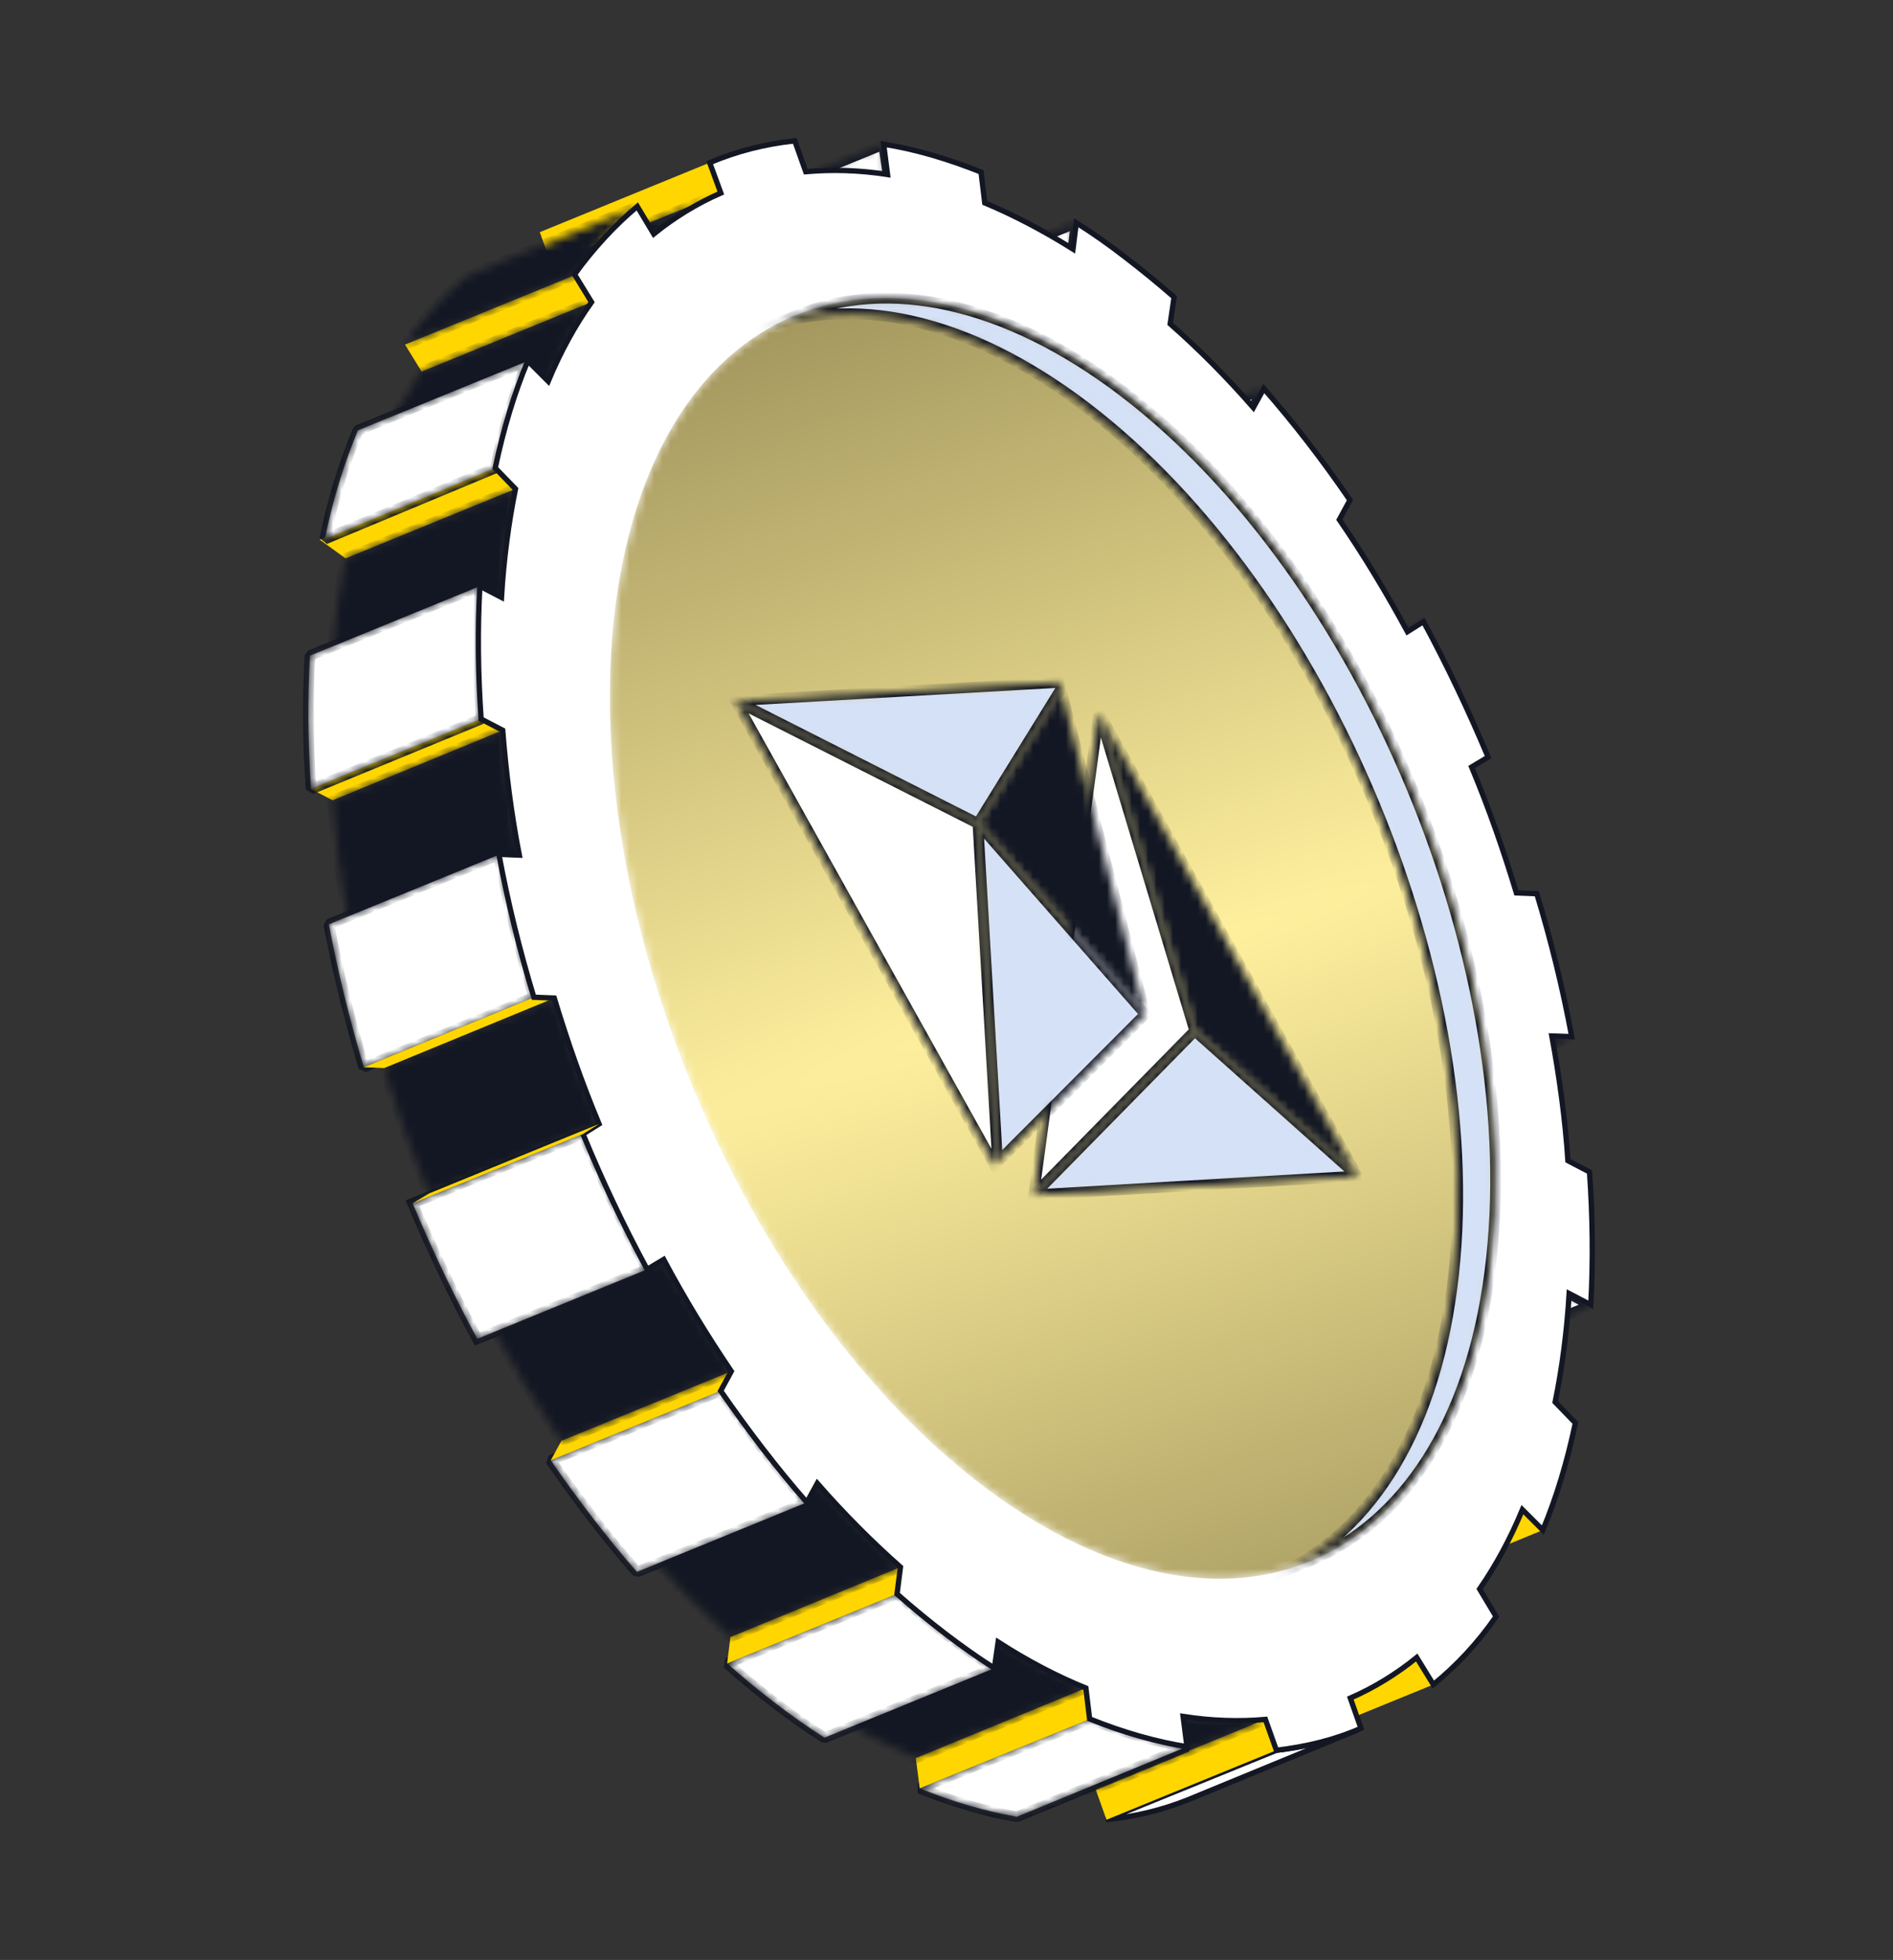
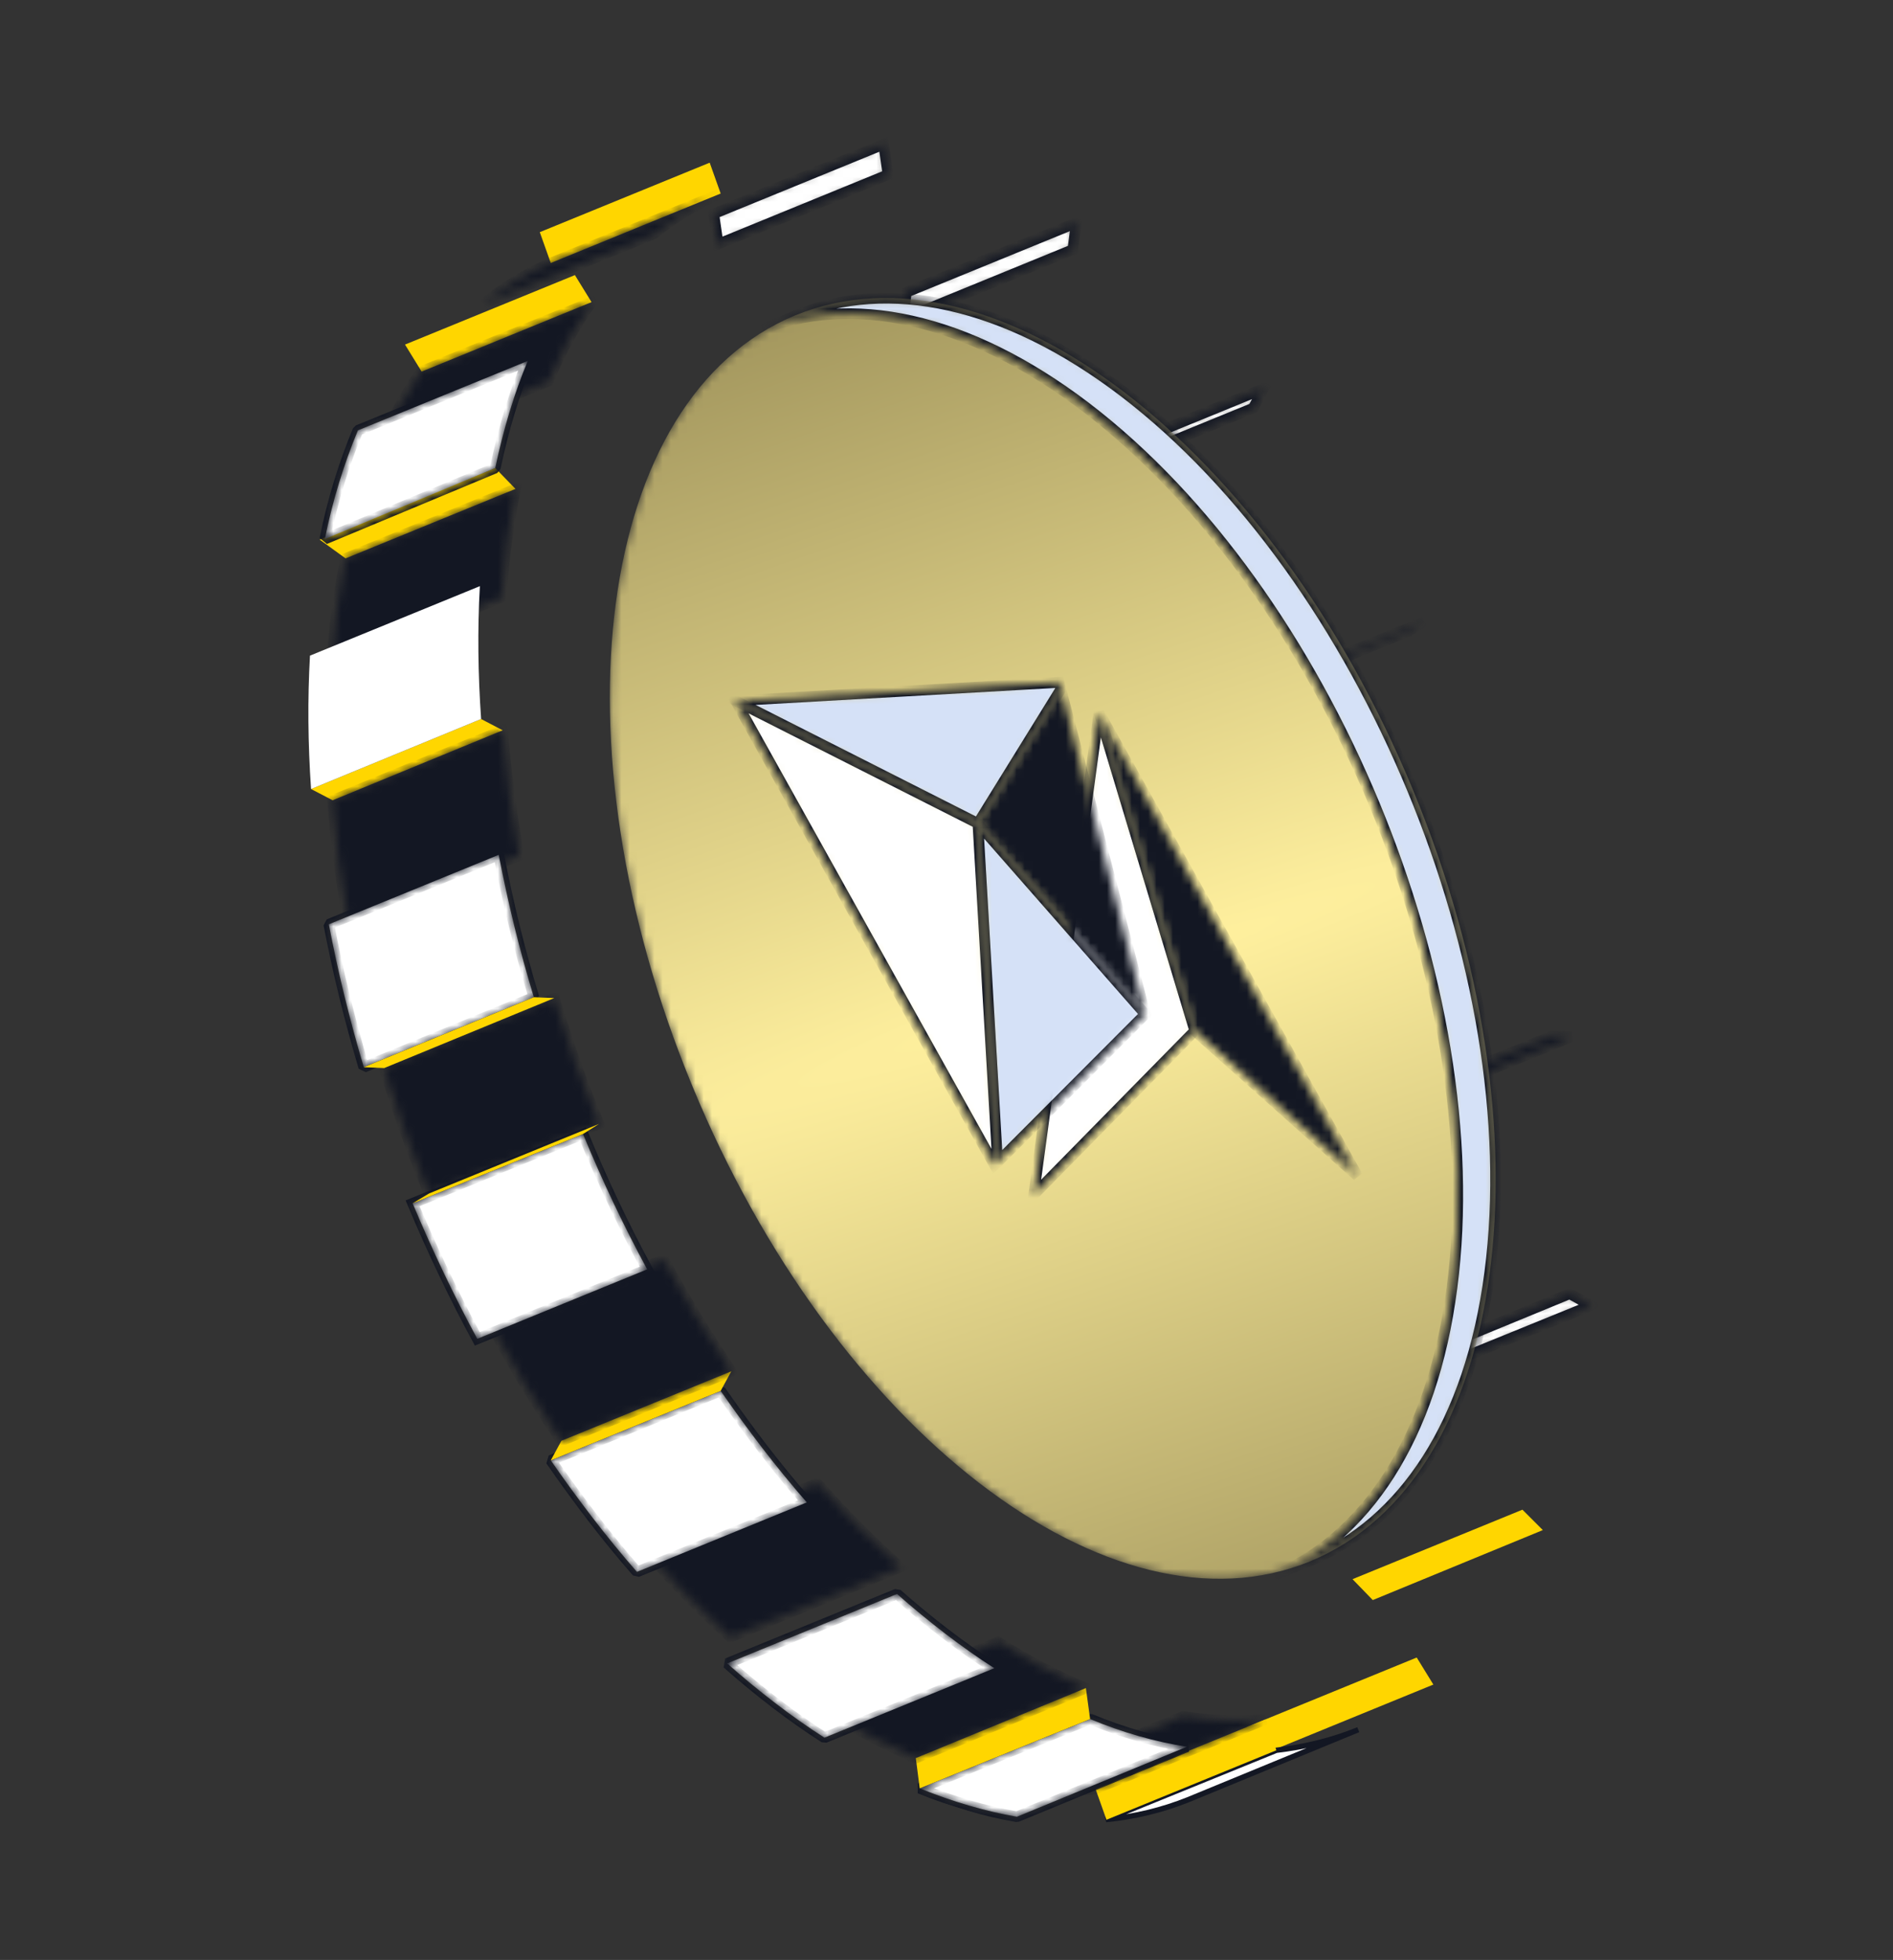
<svg xmlns="http://www.w3.org/2000/svg" width="230" height="238" viewBox="0 0 230 238" fill="none">
  <rect x="0" y="0" width="230" height="238" fill="#333333" stroke="none" />
  <g clip-path="url(#clip0_77_2267)">
    <mask id="mask0_77_2267" style="mask-type:luminance" maskUnits="userSpaceOnUse" x="150" y="75" width="23" height="11">
      <path d="M171.014 76.706L150.355 85.152L152.336 83.949L172.988 75.501L171.014 76.706Z" fill="white" />
    </mask>
    <g mask="url(#mask0_77_2267)">
      <path d="M171.008 76.704L150.365 85.142L152.31 83.921L173.015 75.503L171.008 76.704Z" fill="white" stroke="#131723" stroke-width="1.295" />
    </g>
    <mask id="mask1_77_2267" style="mask-type:luminance" maskUnits="userSpaceOnUse" x="167" y="125" width="24" height="10">
      <path d="M190.988 125.876L170.342 134.326L167.899 134.236L188.558 125.79L190.988 125.876Z" fill="white" />
    </mask>
    <g mask="url(#mask1_77_2267)">
      <path d="M190.966 125.882L170.323 134.32L167.905 134.238L188.548 125.8L190.966 125.882Z" fill="white" stroke="#131723" stroke-width="1.295" />
    </g>
    <mask id="mask2_77_2267" style="mask-type:luminance" maskUnits="userSpaceOnUse" x="131" y="47" width="23" height="11">
      <path d="M152.288 49.54L131.629 57.987L132.912 55.635L153.565 47.186L152.288 49.54Z" fill="white" />
    </mask>
    <g mask="url(#mask2_77_2267)">
      <path d="M152.262 49.559L131.619 57.997L132.91 55.62L153.553 47.182L152.262 49.559Z" fill="white" stroke="#131723" stroke-width="1.295" />
    </g>
    <mask id="mask3_77_2267" style="mask-type:luminance" maskUnits="userSpaceOnUse" x="170" y="157" width="24" height="10">
      <path d="M193.299 158.485L172.646 166.933L170.043 165.564L190.689 157.114L193.299 158.485Z" fill="white" />
    </mask>
    <g mask="url(#mask3_77_2267)">
      <path d="M193.32 158.526L172.616 166.944L170.054 165.595L190.716 157.095L193.32 158.526Z" fill="white" stroke="#131723" stroke-width="1.295" />
    </g>
    <mask id="mask4_77_2267" style="mask-type:luminance" maskUnits="userSpaceOnUse" x="109" y="27" width="22" height="12">
      <path d="M130.353 30.285L109.701 38.733L110.117 35.511L130.776 27.065L130.353 30.285Z" fill="white" />
    </mask>
    <g mask="url(#mask4_77_2267)">
      <path d="M130.352 30.311L109.709 38.749L110.125 35.486L130.768 27.048L130.352 30.311Z" fill="white" stroke="#131723" stroke-width="1.295" />
    </g>
    <path d="M187.454 185.799L166.792 194.298L164.333 191.76L184.976 183.322L187.454 185.799Z" fill="#FFD600" />
    <mask id="mask5_77_2267" style="mask-type:luminance" maskUnits="userSpaceOnUse" x="86" y="17" width="22" height="13">
      <path d="M107.873 21.223L87.222 29.666L86.73 25.967L107.388 17.521L107.873 21.223Z" fill="white" />
    </mask>
    <g mask="url(#mask5_77_2267)">
      <path d="M107.897 21.211L87.254 29.649L86.721 25.951L107.363 17.513L107.897 21.211Z" fill="white" stroke="#131723" stroke-width="1.295" />
    </g>
    <path d="M174.153 204.557L153.511 212.995L151.489 209.712L172.132 201.274L174.153 204.557Z" fill="#FFD600" />
    <mask id="mask6_77_2267" style="mask-type:luminance" maskUnits="userSpaceOnUse" x="65" y="19" width="22" height="10">
      <path d="M65.951 28.043L86.61 19.597C86.485 19.648 86.36 19.699 86.235 19.75L65.577 28.197C65.707 28.143 65.832 28.091 65.951 28.043Z" fill="white" />
    </mask>
    <g mask="url(#mask6_77_2267)">
      <path d="M65.971 28.043L86.614 19.604C86.464 19.648 86.335 19.698 86.227 19.754L65.584 28.192C65.693 28.136 65.822 28.086 65.971 28.043Z" fill="white" stroke="#131723" stroke-width="1.295" />
    </g>
    <mask id="mask7_77_2267" style="mask-type:luminance" maskUnits="userSpaceOnUse" x="65" y="19" width="22" height="10">
      <path d="M86.235 19.75L65.577 28.197C65.707 28.143 65.832 28.091 65.951 28.043L86.61 19.597C86.485 19.648 86.36 19.699 86.235 19.75Z" fill="white" />
    </mask>
    <g mask="url(#mask7_77_2267)">
      <path d="M86.227 19.754L65.584 28.192C65.693 28.136 65.822 28.086 65.971 28.043L86.614 19.604C86.464 19.648 86.335 19.698 86.227 19.754Z" fill="#999999" stroke="#131723" stroke-width="1.295" />
    </g>
    <path d="M87.561 23.5L66.918 31.938L65.585 28.192L86.228 19.754L87.561 23.5Z" fill="#FFD600" />
    <mask id="mask8_77_2267" style="mask-type:luminance" maskUnits="userSpaceOnUse" x="58" y="23" width="30" height="14">
      <path d="M79.463 28.398L58.804 36.844C61.326 34.81 64.028 33.171 66.908 31.928L87.56 23.479C84.677 24.717 81.978 26.357 79.463 28.398Z" fill="white" />
    </mask>
    <g mask="url(#mask8_77_2267)">
      <path d="M79.432 28.409L58.789 36.847C61.335 34.797 64.044 33.16 66.918 31.938L87.56 23.5C84.687 24.722 81.977 26.359 79.432 28.409Z" fill="#131723" stroke="#131723" stroke-width="1.295" />
    </g>
    <path d="M165.031 210.035L144.369 218.535C141.209 219.803 137.878 220.61 134.375 220.956L155.08 212.538C158.534 212.131 161.838 211.338 165.031 210.035Z" fill="white" stroke="#131723" stroke-width="0.647" />
    <path d="M155.08 212.538L134.438 220.976L133.105 217.23L153.747 208.792L155.08 212.538Z" fill="#FFD600" />
    <mask id="mask9_77_2267" style="mask-type:luminance" maskUnits="userSpaceOnUse" x="123" y="208" width="31" height="10">
      <path d="M153.732 208.775L133.074 217.221C129.87 217.523 126.532 217.43 123.093 216.884L143.752 208.438C147.193 208.978 150.533 209.085 153.732 208.775Z" fill="white" />
    </mask>
    <g mask="url(#mask9_77_2267)">
      <path d="M153.747 208.793L133.104 217.231C129.894 217.511 126.534 217.404 123.105 216.868L143.747 208.43C147.176 208.966 150.536 209.073 153.747 208.793Z" fill="#131723" stroke="#131723" stroke-width="1.295" />
    </g>
    <path d="M71.872 36.687L51.23 45.125L49.208 41.842L69.851 33.404L71.872 36.687Z" fill="#FFD600" />
    <mask id="mask10_77_2267" style="mask-type:luminance" maskUnits="userSpaceOnUse" x="49" y="25" width="29" height="17">
-       <path d="M69.826 33.376L49.181 41.82C51.449 38.603 53.999 35.828 56.798 33.532L77.459 25.08C74.672 27.38 72.116 30.153 69.84 33.373L69.826 33.376Z" fill="white" />
-     </mask>
+       </mask>
    <g mask="url(#mask10_77_2267)">
      <path d="M69.851 33.404L49.209 41.842C51.448 38.61 54.022 35.822 56.788 33.502L77.431 25.064C74.664 27.384 72.09 30.172 69.851 33.404Z" fill="#131723" stroke="#131723" stroke-width="1.295" />
    </g>
    <mask id="mask11_77_2267" style="mask-type:luminance" maskUnits="userSpaceOnUse" x="45" y="36" width="27" height="19">
      <path d="M66.603 46.317L45.95 54.766C47.453 51.197 49.199 47.986 51.187 45.132L71.846 36.686C69.857 39.54 68.109 42.75 66.603 46.317Z" fill="white" />
    </mask>
    <g mask="url(#mask11_77_2267)">
      <path d="M66.608 46.299L45.946 54.799C47.441 51.197 49.182 47.966 51.168 45.106L71.872 36.688C69.845 39.534 68.091 42.738 66.608 46.299Z" fill="#131723" stroke="#131723" stroke-width="1.295" />
    </g>
    <path d="M144.219 212.108L123.557 220.608C119.737 219.949 115.8 218.8 111.745 217.162L132.449 208.744C136.471 210.416 140.4 211.517 144.219 212.108Z" fill="white" />
    <mask id="mask12_77_2267" style="mask-type:luminance" maskUnits="userSpaceOnUse" x="108" y="194" width="40" height="41">
      <path d="M117.984 194.655L147.711 204.009L138.124 234.476L108.398 225.123L117.984 194.655ZM132.432 208.711L111.771 217.164C115.812 218.819 119.746 219.958 123.573 220.578L144.232 212.132C140.398 211.502 136.455 210.377 132.432 208.711Z" fill="white" />
    </mask>
    <g mask="url(#mask12_77_2267)">
      <path fill-rule="evenodd" clip-rule="evenodd" d="M144.219 212.108L123.557 220.608C119.737 219.949 115.8 218.8 111.745 217.162L132.449 208.744C136.471 210.416 140.4 211.517 144.219 212.108Z" stroke="#131723" stroke-width="1.295" stroke-linejoin="bevel" />
    </g>
    <path d="M132.449 208.743L111.744 217.162L111.273 213.484L131.935 204.984L132.449 208.743Z" fill="#FFD600" />
    <mask id="mask13_77_2267" style="mask-type:luminance" maskUnits="userSpaceOnUse" x="100" y="199" width="32" height="15">
      <path d="M131.952 205.017L111.293 213.463C107.775 212.003 104.213 210.122 100.607 207.82L121.267 199.368C124.865 201.674 128.44 203.559 131.952 205.017Z" fill="white" />
    </mask>
    <g mask="url(#mask13_77_2267)">
      <path d="M131.935 204.984L111.273 213.484C107.753 212.015 104.206 210.129 100.631 207.828L121.273 199.39C124.896 201.684 128.45 203.548 131.935 204.984Z" fill="#131723" stroke="#131723" stroke-width="1.295" />
    </g>
    <path d="M62.632 59.369L41.989 67.807L38.838 65.526L60.172 56.831L62.632 59.369Z" fill="#FFD600" />
    <path d="M60.172 56.831L39.471 65.454C40.415 60.728 41.834 56.219 43.487 52.26L64.129 43.822C62.489 47.74 61.17 52.077 60.172 56.831Z" fill="white" />
    <mask id="mask14_77_2267" style="mask-type:luminance" maskUnits="userSpaceOnUse" x="32" y="32" width="39" height="45">
      <path d="M44.202 32.468L70.884 40.863L59.591 76.754L32.909 68.358L44.202 32.468ZM64.143 43.819L43.489 52.274C41.856 56.213 40.443 60.703 39.45 65.454L60.184 56.855C61.185 52.106 62.505 47.761 64.143 43.819Z" fill="white" />
    </mask>
    <g mask="url(#mask14_77_2267)">
      <path fill-rule="evenodd" clip-rule="evenodd" d="M60.172 56.831L39.471 65.454C40.415 60.728 41.834 56.219 43.487 52.26L64.129 43.822C62.489 47.74 61.17 52.077 60.172 56.831Z" stroke="#131723" stroke-width="1.295" stroke-linejoin="bevel" />
    </g>
    <mask id="mask15_77_2267" style="mask-type:luminance" maskUnits="userSpaceOnUse" x="40" y="59" width="23" height="22">
      <path d="M60.923 72.543L40.27 80.992C40.41 78.705 40.624 76.451 40.911 74.229C41.207 72.01 41.566 69.867 41.99 67.801L62.643 59.353C62.214 61.422 61.856 63.565 61.57 65.783C61.283 68.005 61.067 70.258 60.923 72.543Z" fill="white" />
    </mask>
    <g mask="url(#mask15_77_2267)">
      <path d="M60.929 72.545L40.286 80.983C40.412 78.715 40.62 76.472 40.91 74.256C41.2 72.039 41.559 69.89 41.988 67.808L62.631 59.369C62.215 61.411 61.862 63.539 61.572 65.756C61.282 67.973 61.067 70.236 60.929 72.545Z" fill="#131723" stroke="#131723" stroke-width="1.295" />
    </g>
    <path d="M120.815 202.571L100.173 211.009C98.213 209.759 96.23 208.366 94.225 206.83C92.219 205.294 90.26 203.682 88.348 201.994L108.99 193.556C110.903 195.244 112.862 196.856 114.867 198.392C116.873 199.928 118.856 201.321 120.815 202.571Z" fill="white" />
    <mask id="mask16_77_2267" style="mask-type:luminance" maskUnits="userSpaceOnUse" x="84" y="183" width="42" height="39">
      <path d="M93.29 183.18L125.228 193.229L116.339 221.479L84.401 211.43L93.29 183.18ZM120.844 202.588C118.857 201.324 116.866 199.929 114.871 198.401C112.877 196.872 110.918 195.254 108.994 193.544L88.341 201.993C90.261 203.701 92.22 205.32 94.219 206.849C96.213 208.377 98.202 209.772 100.185 211.034L120.842 202.594L120.844 202.588Z" fill="white" />
    </mask>
    <g mask="url(#mask16_77_2267)">
      <path fill-rule="evenodd" clip-rule="evenodd" d="M120.815 202.572L100.173 211.01C98.213 209.76 96.23 208.367 94.225 206.831C92.219 205.295 90.26 203.683 88.348 201.995L108.99 193.557C110.903 195.245 112.862 196.857 114.867 198.393C116.873 199.929 118.856 201.322 120.815 202.572Z" stroke="#131723" stroke-width="1.295" stroke-linejoin="bevel" />
    </g>
-     <path d="M108.99 193.556L88.348 201.994L88.744 198.793L109.406 190.293L108.99 193.556Z" fill="#FFD600" />
    <mask id="mask17_77_2267" style="mask-type:luminance" maskUnits="userSpaceOnUse" x="78" y="180" width="32" height="19">
      <path d="M109.417 190.324L88.764 198.772C85.259 195.646 81.894 192.241 78.668 188.556L99.321 180.108C102.538 183.79 105.903 187.195 109.417 190.324Z" fill="white" />
    </mask>
    <g mask="url(#mask17_77_2267)">
      <path d="M109.407 190.293L88.745 198.793C85.251 195.657 81.89 192.247 78.66 188.561L99.303 180.122C102.532 183.809 105.9 187.199 109.407 190.293Z" fill="#131723" stroke="#131723" stroke-width="1.295" />
    </g>
    <path d="M61.079 88.68L40.417 97.179L37.793 95.811L58.455 87.311L61.079 88.68Z" fill="#FFD600" />
    <path d="M58.455 87.311L37.793 95.811C37.413 90.329 37.362 84.882 37.662 79.615L58.305 71.176C58.005 76.444 58.075 81.829 58.455 87.311Z" fill="white" />
    <mask id="mask18_77_2267" style="mask-type:luminance" maskUnits="userSpaceOnUse" x="26" y="59" width="44" height="49">
-       <path d="M38.488 59.667L69.808 69.522L57.985 107.098L26.665 97.244L38.488 59.667ZM58.313 71.172L37.661 79.621C37.348 84.885 37.403 90.298 37.807 95.788L58.46 87.339C58.057 81.844 57.999 76.442 58.313 71.172Z" fill="white" />
-     </mask>
+       </mask>
    <g mask="url(#mask18_77_2267)">
      <path fill-rule="evenodd" clip-rule="evenodd" d="M58.455 87.311L37.793 95.811C37.413 90.329 37.362 84.882 37.662 79.615L58.305 71.176C58.005 76.444 58.075 81.829 58.455 87.311Z" stroke="#131723" stroke-width="1.295" stroke-linejoin="bevel" />
    </g>
    <mask id="mask19_77_2267" style="mask-type:luminance" maskUnits="userSpaceOnUse" x="40" y="88" width="24" height="25">
      <path d="M63.062 103.863L42.401 112.316C41.459 107.22 40.786 102.155 40.404 97.155L61.063 88.708C61.438 93.707 62.118 98.774 63.062 103.863Z" fill="white" />
    </mask>
    <g mask="url(#mask19_77_2267)">
      <path d="M63.077 103.901L42.373 112.32C41.468 107.216 40.747 102.17 40.417 97.179L61.079 88.679C61.471 93.689 62.11 98.778 63.077 103.901Z" fill="#131723" stroke="#131723" stroke-width="1.295" />
    </g>
    <path d="M98.031 182.438L77.388 190.876C73.692 186.659 70.236 182.11 66.92 177.333L87.562 168.895C90.879 173.672 94.335 178.221 98.031 182.438Z" fill="white" />
    <mask id="mask20_77_2267" style="mask-type:luminance" maskUnits="userSpaceOnUse" x="60" y="158" width="45" height="44">
      <path d="M70.46 158.314L104.825 169.127L94.708 201.281L60.343 190.468L70.46 158.314ZM87.585 168.888L66.926 177.335C70.193 182.137 73.696 186.687 77.382 190.915L98.041 182.469C94.359 178.229 90.86 173.686 87.585 168.888Z" fill="white" />
    </mask>
    <g mask="url(#mask20_77_2267)">
      <path fill-rule="evenodd" clip-rule="evenodd" d="M98.031 182.438L77.388 190.876C73.692 186.659 70.236 182.11 66.92 177.333L87.562 168.895C90.879 173.672 94.335 178.221 98.031 182.438Z" stroke="#131723" stroke-width="1.295" stroke-linejoin="bevel" />
    </g>
    <path d="M87.563 168.895L66.92 177.333L68.211 174.956L88.853 166.518L87.563 168.895Z" fill="#FFD600" />
    <mask id="mask21_77_2267" style="mask-type:luminance" maskUnits="userSpaceOnUse" x="59" y="152" width="30" height="23">
      <path d="M88.864 166.528L68.205 174.974C65.259 170.64 62.501 166.093 59.952 161.402L80.611 152.955C83.158 157.653 85.922 162.201 88.864 166.528Z" fill="white" />
    </mask>
    <g mask="url(#mask21_77_2267)">
      <path d="M88.854 166.518L68.211 174.956C65.292 170.644 62.512 166.104 59.976 161.437L80.638 152.937C83.155 157.666 85.934 162.206 88.854 166.518Z" fill="#131723" stroke="#131723" stroke-width="1.295" />
    </g>
    <mask id="mask22_77_2267" style="mask-type:luminance" maskUnits="userSpaceOnUse" x="46" y="121" width="27" height="24">
      <path d="M72.78 136.488L52.119 144.941C50.056 139.934 48.235 134.827 46.661 129.668L67.32 121.222C68.89 126.372 70.715 131.488 72.78 136.488Z" fill="white" />
    </mask>
    <g mask="url(#mask22_77_2267)">
      <path d="M72.781 136.482L52.139 144.92C50.047 139.917 48.261 134.808 46.68 129.694L67.342 121.195C68.904 126.37 70.69 131.479 72.781 136.482Z" fill="#131723" stroke="#131723" stroke-width="1.295" />
    </g>
    <path d="M64.863 121.094L44.201 129.593C42.486 123.827 41.056 118.015 39.955 112.238L60.598 103.8C61.699 109.577 63.128 115.389 64.863 121.094Z" fill="white" />
    <mask id="mask23_77_2267" style="mask-type:luminance" maskUnits="userSpaceOnUse" x="29" y="92" width="47" height="49">
      <path d="M41.192 92.773L75.36 103.524L63.682 140.637L29.515 129.887L41.192 92.773ZM60.62 103.773L39.961 112.22C41.054 118.021 42.479 123.825 44.219 129.579L64.878 121.132C63.138 115.379 61.711 109.56 60.62 103.773Z" fill="white" />
    </mask>
    <g mask="url(#mask23_77_2267)">
      <path fill-rule="evenodd" clip-rule="evenodd" d="M64.863 121.094L44.201 129.593C42.486 123.827 41.056 118.015 39.955 112.238L60.598 103.8C61.699 109.577 63.128 115.389 64.863 121.094Z" stroke="#131723" stroke-width="1.295" stroke-linejoin="bevel" />
    </g>
    <path d="M67.343 121.195L46.681 129.695L44.201 129.593L64.863 121.094L67.343 121.195Z" fill="#FFD600" />
    <path d="M78.631 154.138L57.988 162.576C55.113 157.259 52.501 151.754 50.133 146.121L70.837 137.703C73.144 143.316 75.756 148.821 78.631 154.138Z" fill="white" />
    <mask id="mask24_77_2267" style="mask-type:luminance" maskUnits="userSpaceOnUse" x="40" y="126" width="49" height="49">
      <path d="M51.683 126.266L88.117 137.729L76.653 174.163L40.219 162.7L51.683 126.266ZM70.806 137.692L50.153 146.141C52.479 151.78 55.086 157.277 57.968 162.596L78.626 154.15C75.76 148.829 73.141 143.321 70.806 137.692Z" fill="white" />
    </mask>
    <g mask="url(#mask24_77_2267)">
      <path fill-rule="evenodd" clip-rule="evenodd" d="M78.631 154.137L57.988 162.575C55.113 157.259 52.501 151.753 50.133 146.121L70.837 137.702C73.144 143.315 75.756 148.821 78.631 154.137Z" stroke="#131723" stroke-width="1.295" />
    </g>
-     <path d="M191.411 172.79C190.413 177.544 189.094 181.88 187.454 185.799L184.975 183.322C183.493 186.883 181.758 190.093 179.773 192.953L181.775 196.298C179.536 199.53 176.981 202.256 174.153 204.557L172.132 201.273C169.64 203.295 166.951 204.938 164.065 206.202L165.355 209.866C162.124 211.293 158.677 212.109 155.08 212.538L153.747 208.793C150.536 209.072 147.176 208.965 143.747 208.429L144.219 212.107C140.386 211.49 136.442 210.362 132.387 208.724L131.935 204.984C128.402 203.556 124.848 201.691 121.273 199.39L120.815 202.571C118.855 201.321 116.873 199.928 114.867 198.392C112.862 196.856 110.903 195.244 108.99 193.556L109.406 190.293C105.9 187.199 102.532 183.809 99.302 180.123L98.031 182.438C94.335 178.22 90.879 173.671 87.562 168.895L88.853 166.518C85.934 162.205 83.154 157.665 80.637 152.936L78.63 154.138C75.755 148.821 73.143 143.316 70.837 137.703L72.782 136.482C70.69 131.48 68.904 126.37 67.342 121.195L64.863 121.094C63.128 115.389 61.699 109.577 60.617 103.739L63.096 103.84C62.11 98.778 61.471 93.69 61.079 88.679L58.455 87.311C58.075 81.829 58.005 76.444 58.305 71.177L60.929 72.545C61.067 70.236 61.281 67.972 61.572 65.756C61.862 63.539 62.215 61.41 62.631 59.369L60.172 56.831C61.169 52.077 62.489 47.74 64.129 43.822L66.608 46.298C68.09 42.737 69.845 39.534 71.872 36.687L69.808 33.323C72.089 30.171 74.663 27.384 77.43 25.064L79.432 28.409C81.977 26.359 84.693 24.702 87.58 23.438L86.227 19.755C89.467 18.376 92.913 17.491 96.565 17.102L97.898 20.847C101.108 20.568 104.407 20.655 107.835 21.191L107.364 17.513C111.183 18.104 115.155 19.286 119.196 20.897L119.648 24.636C123.168 26.106 126.742 27.977 130.371 30.25L130.768 27.049C132.769 28.312 134.751 29.705 136.716 31.228C138.721 32.764 140.701 34.383 142.654 36.084L142.177 39.327C145.69 42.401 149.086 45.845 152.281 49.498L153.552 47.183C157.248 51.4 160.766 55.969 164.02 60.726L162.73 63.103C165.711 67.435 168.429 71.955 171.007 76.704L172.953 75.483C175.828 80.8 178.44 86.305 180.808 91.937L178.801 93.138C180.892 98.141 182.679 103.251 184.241 108.426L186.72 108.527C188.455 114.232 189.884 120.044 190.966 125.882L188.548 125.8C189.473 130.843 190.174 135.95 190.504 140.941L193.128 142.31C193.507 147.792 193.578 153.176 193.278 158.444L190.654 157.075C190.516 159.385 190.301 161.648 190.011 163.865C189.721 166.081 189.368 168.21 188.952 170.251L191.411 172.79Z" fill="white" stroke="#131723" stroke-width="0.647" />
    <path d="M70.837 137.703L50.133 146.122L52.14 144.92L72.782 136.482L70.837 137.703Z" fill="#FFD600" />
    <mask id="mask25_77_2267" style="mask-type:luminance" maskUnits="userSpaceOnUse" x="74" y="36" width="108" height="156">
      <path d="M171.697 95.954C154.424 54.184 120.821 28.372 96.632 38.308C72.452 48.239 66.846 90.154 84.119 131.924C101.392 173.694 135.003 199.501 159.184 189.57C183.37 179.641 188.971 137.723 171.697 95.954Z" fill="white" />
    </mask>
    <g mask="url(#mask25_77_2267)">
      <path d="M171.68 95.921C154.407 54.172 120.838 28.405 96.615 38.296C72.436 48.268 66.858 90.158 84.131 131.908C101.384 173.719 135.015 199.505 159.176 189.595C183.356 179.623 188.995 137.752 171.68 95.921Z" fill="url(#paint0_radial_77_2267)" />
    </g>
    <mask id="mask26_77_2267" style="mask-type:luminance" maskUnits="userSpaceOnUse" x="125" y="86" width="21" height="60">
      <path d="M125.606 145.107L145.161 125.174L133.479 86.515L125.606 145.107Z" fill="white" />
    </mask>
    <g mask="url(#mask26_77_2267)">
      <path d="M125.597 145.09L145.165 125.182L133.514 86.491L125.597 145.09Z" fill="white" stroke="#131723" stroke-width="1.295" />
    </g>
    <mask id="mask27_77_2267" style="mask-type:luminance" maskUnits="userSpaceOnUse" x="133" y="86" width="32" height="57">
      <path d="M133.479 86.515L164.957 142.834L145.155 125.172L133.479 86.515Z" fill="white" />
    </mask>
    <g mask="url(#mask27_77_2267)">
      <path d="M133.514 86.491L164.938 142.807L145.165 125.182L133.514 86.491Z" fill="#131723" stroke="#131723" stroke-width="1.295" />
    </g>
    <mask id="mask28_77_2267" style="mask-type:luminance" maskUnits="userSpaceOnUse" x="118" y="83" width="22" height="41">
      <path d="M118.824 99.98L128.927 83.684L139.151 123.134L118.824 99.98Z" fill="white" />
    </mask>
    <g mask="url(#mask28_77_2267)">
      <path d="M118.814 99.99L128.9 83.682L139.152 123.155L118.814 99.99Z" fill="#131723" stroke="#131723" stroke-width="1.295" />
    </g>
    <mask id="mask29_77_2267" style="mask-type:luminance" maskUnits="userSpaceOnUse" x="125" y="125" width="40" height="21">
      <path d="M125.606 145.107L145.161 125.174L164.957 142.834L125.606 145.107Z" fill="white" />
    </mask>
    <g mask="url(#mask29_77_2267)">
-       <path d="M125.597 145.09L145.165 125.182L164.938 142.807L125.597 145.09Z" fill="#D5E1F7" stroke="#131723" stroke-width="1.295" />
-     </g>
+       </g>
    <mask id="mask30_77_2267" style="mask-type:luminance" maskUnits="userSpaceOnUse" x="118" y="99" width="22" height="43">
      <path d="M118.83 99.981L139.151 123.134L121.205 141.102L118.83 99.981Z" fill="white" />
    </mask>
    <g mask="url(#mask30_77_2267)">
      <path d="M118.813 99.99L139.151 123.155L121.209 141.131L118.813 99.99Z" fill="#D5E1F7" stroke="#131723" stroke-width="1.295" />
    </g>
    <mask id="mask31_77_2267" style="mask-type:luminance" maskUnits="userSpaceOnUse" x="89" y="85" width="33" height="57">
      <path d="M89.362 85.123L118.83 99.981L121.206 141.096L120.834 141.46L89.362 85.123Z" fill="white" />
    </mask>
    <g mask="url(#mask31_77_2267)">
      <path d="M89.359 85.088L118.813 99.989L121.209 141.13L120.826 141.485L89.359 85.088Z" fill="white" stroke="#131723" stroke-width="1.295" />
    </g>
    <mask id="mask32_77_2267" style="mask-type:luminance" maskUnits="userSpaceOnUse" x="89" y="82" width="40" height="18">
      <path d="M89.363 85.123L128.708 82.868L128.927 83.684L118.83 99.981L89.363 85.123Z" fill="white" />
    </mask>
    <g mask="url(#mask32_77_2267)">
      <path d="M89.36 85.088L128.681 82.866L128.9 83.682L118.814 99.989L89.36 85.088Z" fill="#D5E1F7" stroke="#131723" stroke-width="1.295" />
    </g>
    <mask id="mask33_77_2267" style="mask-type:luminance" maskUnits="userSpaceOnUse" x="92" y="36" width="90" height="156">
      <path d="M181.008 154.489C185.79 117.914 165.863 69.974 136.571 47.609C122.008 36.49 107.832 33.761 96.666 38.332C95.287 38.896 93.451 39.642 92.076 40.214C103.235 35.641 117.411 38.37 131.981 49.491C161.266 71.853 181.2 119.795 176.412 156.368C174.01 174.747 165.808 186.814 154.533 191.432C155.912 190.869 157.748 190.123 159.123 189.551C170.41 184.936 178.602 172.88 181.008 154.489Z" fill="white" />
    </mask>
    <g mask="url(#mask33_77_2267)">
      <path d="M181.007 154.515C185.794 117.942 165.857 69.992 136.584 47.613C122.02 36.515 107.823 33.745 96.678 38.315C95.275 38.892 93.466 39.68 92.082 40.195C103.227 35.624 117.424 38.395 131.987 49.493C161.26 71.872 181.198 119.822 176.411 156.395C174.038 174.722 165.826 186.8 154.519 191.455C155.922 190.879 157.731 190.09 159.115 189.575C170.422 184.92 178.615 172.904 181.007 154.515Z" fill="#D5E1F7" stroke="#131723" stroke-width="1.295" />
    </g>
  </g>
  <defs>
    <radialGradient id="paint0_radial_77_2267" cx="0" cy="0" r="1" gradientUnits="userSpaceOnUse" gradientTransform="translate(138.583 117.307) rotate(-108.179) scale(216.592 3341.01)">
      <stop stop-color="#FFF09E" />
      <stop offset="1" stop-color="#1C1400" />
    </radialGradient>
    <clipPath id="clip0_77_2267">
      <rect width="180" height="191.007" fill="white" transform="translate(58.079 0.92) rotate(17.466)" />
    </clipPath>
  </defs>
</svg>